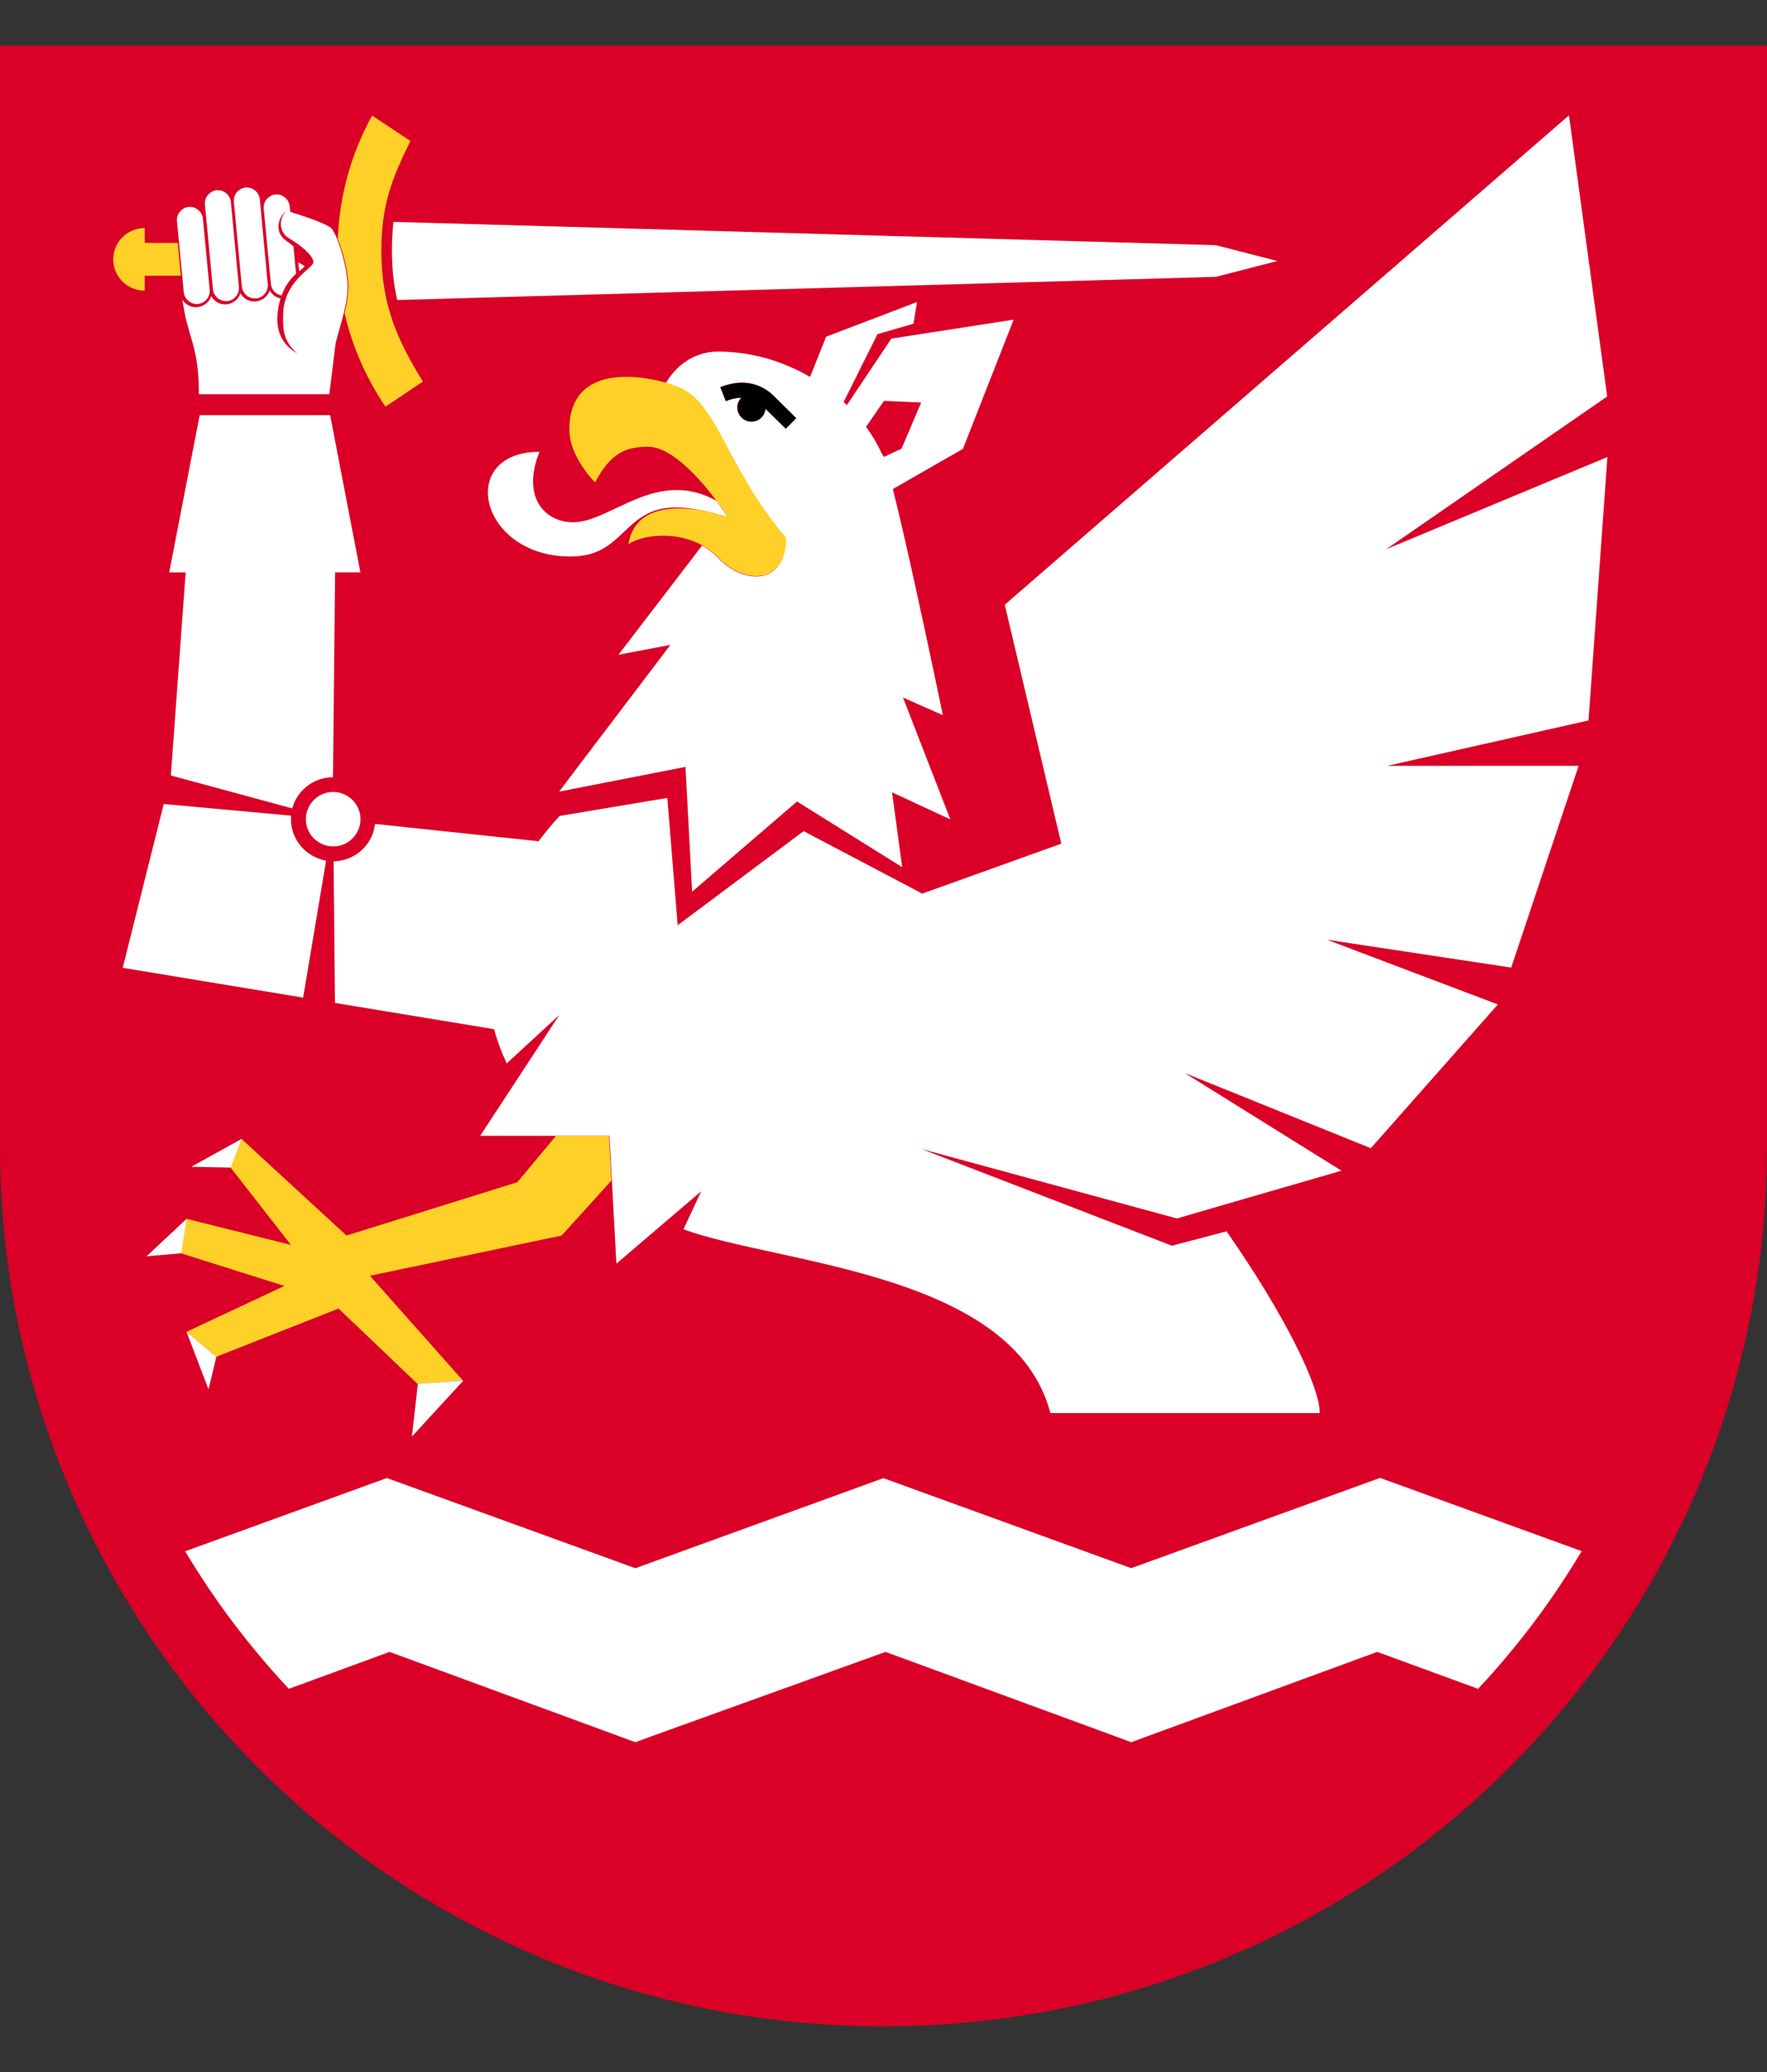
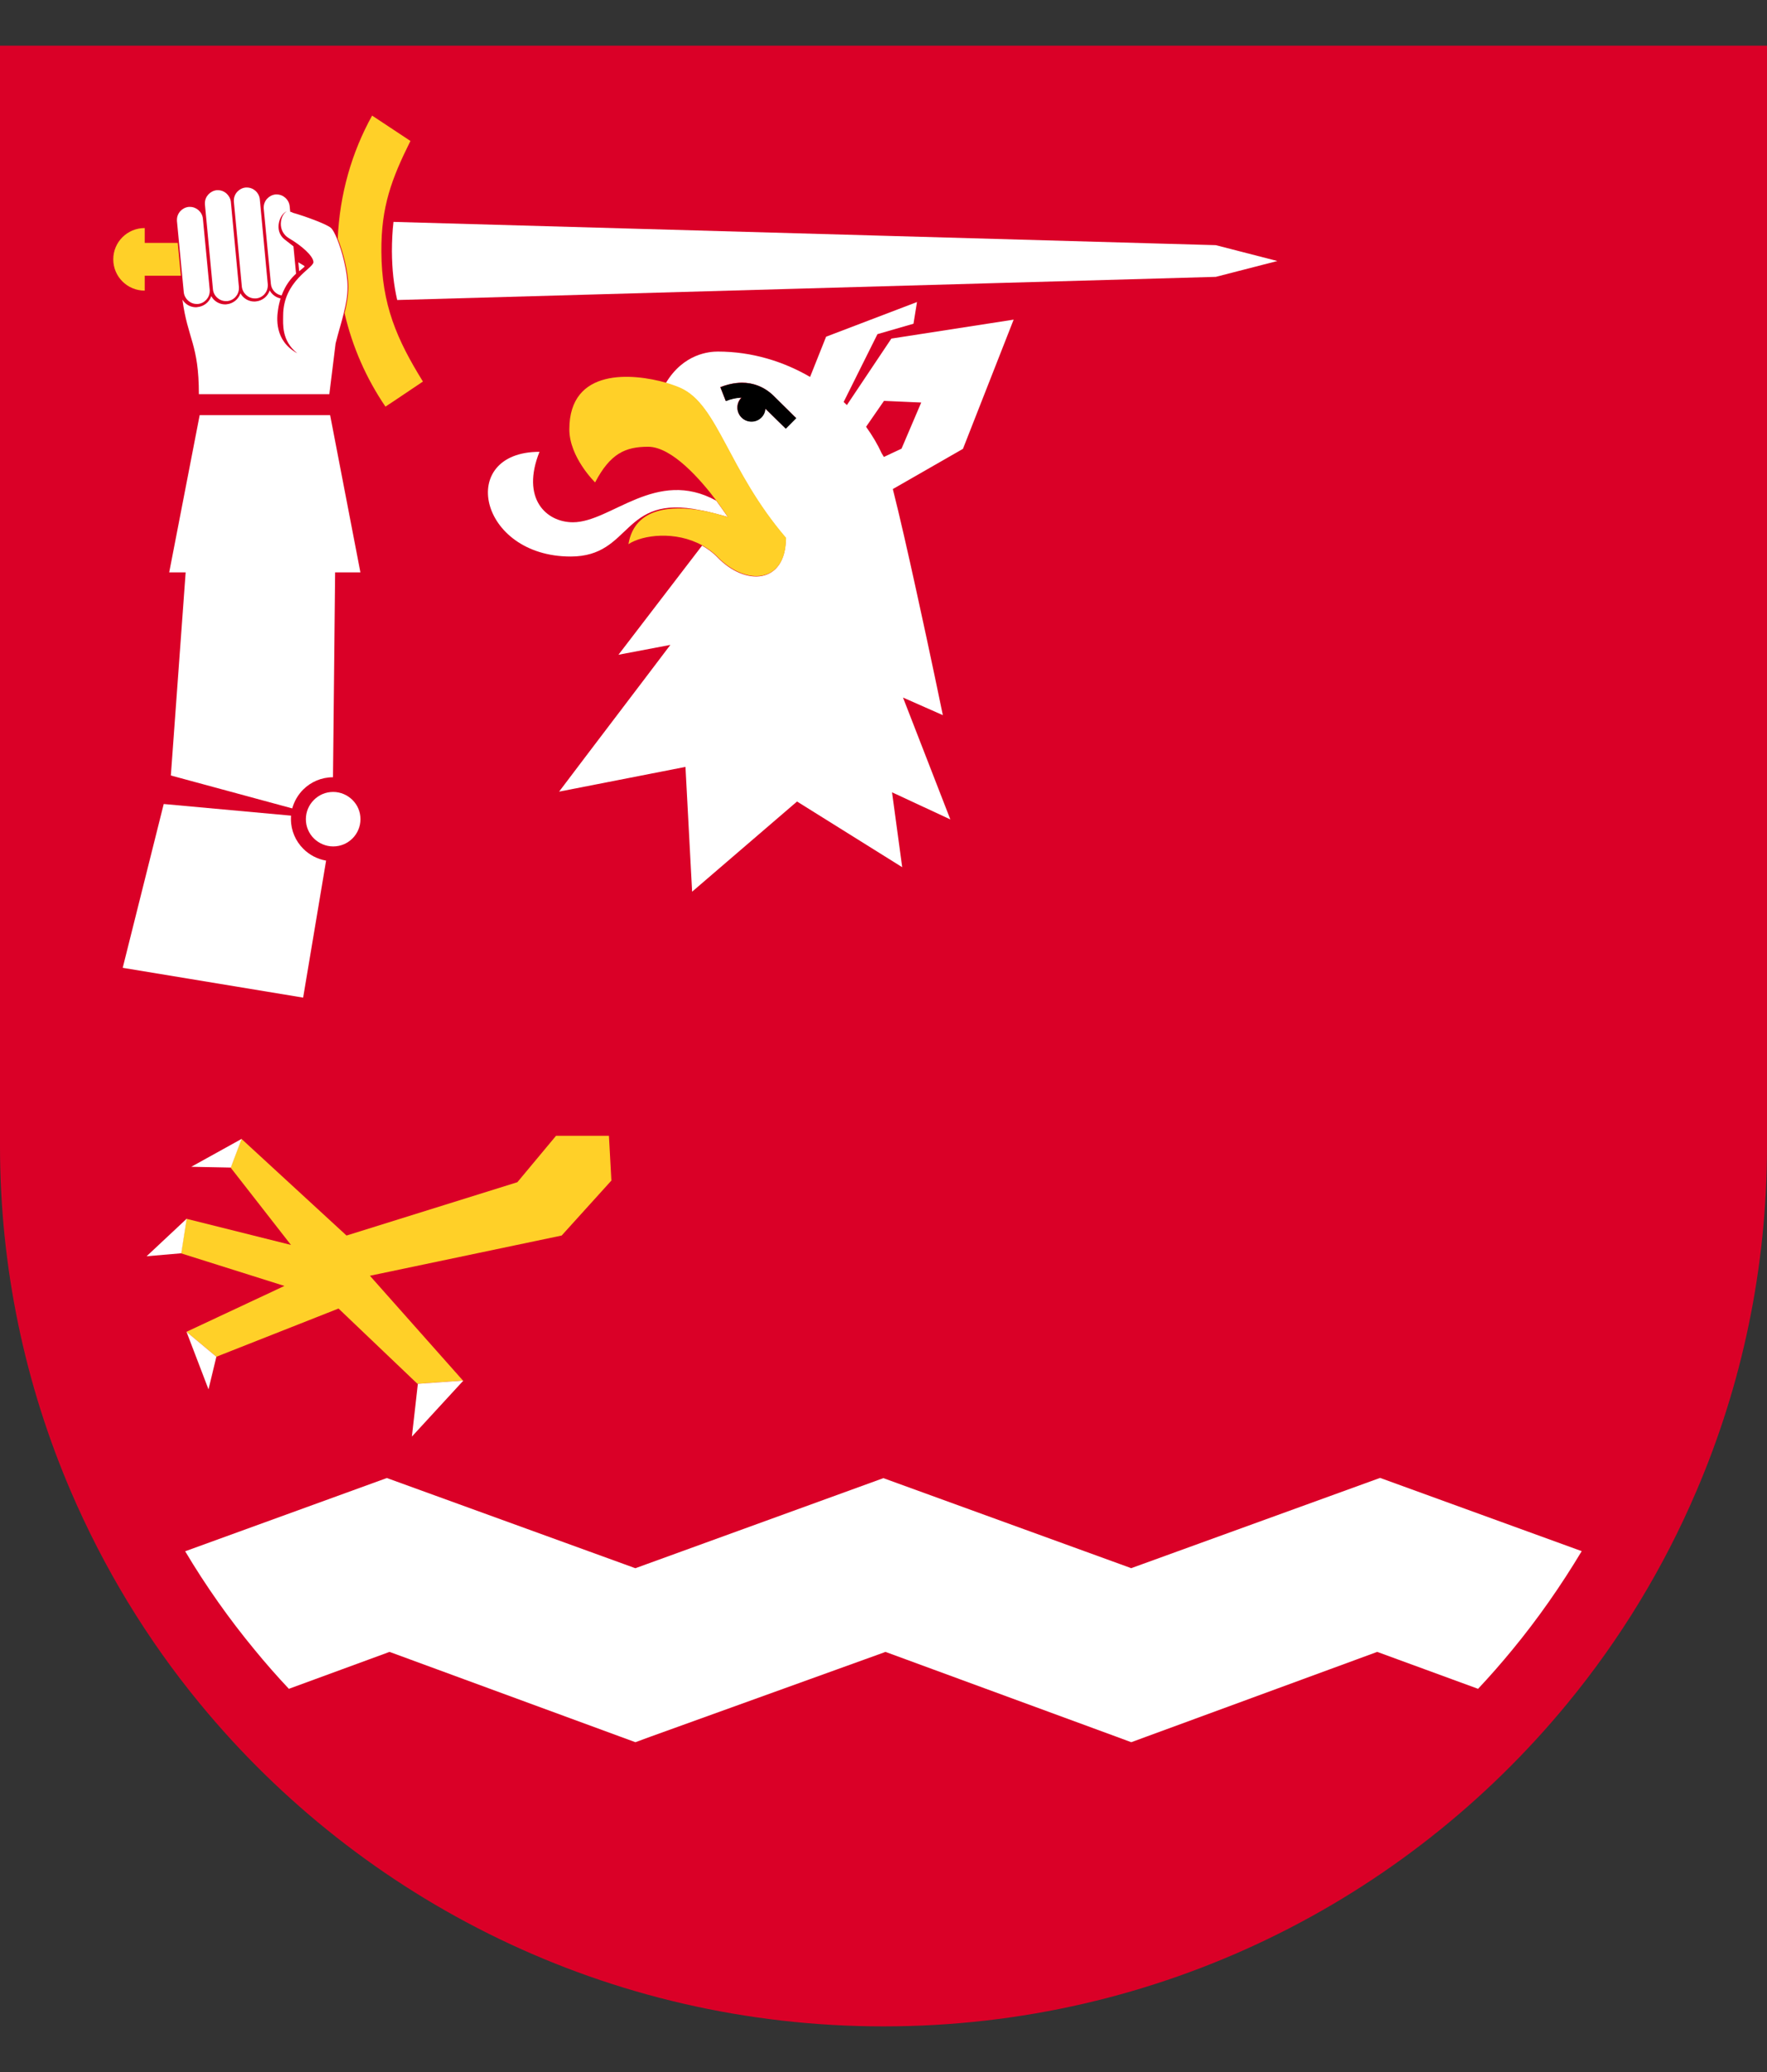
<svg xmlns="http://www.w3.org/2000/svg" width="29" height="34" viewBox="0 0 29 34" fill="none">
  <rect x="0" y="0" width="29" height="34" fill="#333333" stroke="none" />
  <path d="M0 0.749V18.805C0 20.814 0.415 22.727 1.16 24.466C1.702 25.73 2.415 26.904 3.278 27.952C5.937 31.187 9.978 33.251 14.501 33.251C19.026 33.251 23.065 31.187 25.724 27.952C26.587 26.904 27.303 25.73 27.843 24.464C28.587 22.727 29 20.814 29 18.805V0.749H0Z" fill="#DA0027" />
-   <path d="M26.377 6.506L25.75 1.893L16.49 9.923L17.418 13.844L15.129 14.666L15.12 14.655L13.189 13.638L11.122 15.182L10.952 13.093L9.184 13.389C9.072 13.509 8.956 13.649 8.838 13.804L6.155 13.52C6.137 13.68 6.066 13.822 5.956 13.931C5.834 14.053 5.662 14.131 5.475 14.133L5.497 16.457L8.109 16.888C8.158 17.073 8.227 17.259 8.316 17.45L9.179 16.655L8.468 17.741L7.881 18.637H9.134H10.002L10.042 19.372L10.116 20.736L10.925 20.045L11.508 19.548L11.217 20.172C12.783 20.743 16.635 20.878 17.239 23.187H21.66C21.66 22.752 21.089 21.578 20.13 20.205L19.233 20.441L15.123 18.854L19.316 19.994L19.864 19.834L22.016 19.21L19.445 17.608L22.498 18.841L24.583 16.482L21.778 15.42L24.802 15.877L25.908 12.567H22.766L26.071 11.822L26.381 7.499L22.75 9.012L26.377 6.506Z" fill="white" />
  <path d="M11.25 12.584L11.359 14.632L13.081 13.152L14.807 14.23L14.64 13.001L15.597 13.446L14.82 11.446L15.474 11.735C15.474 11.735 15.264 10.715 15.032 9.664C14.901 9.067 14.763 8.458 14.653 8.025L15.804 7.365L16.636 5.245L14.629 5.556L13.899 6.647C13.882 6.629 13.864 6.614 13.846 6.596L14.401 5.483L14.992 5.312L15.05 4.956L13.558 5.525L13.295 6.185C12.86 5.932 12.343 5.769 11.781 5.769C11.649 5.769 11.219 5.798 10.927 6.287C11.025 6.316 11.107 6.345 11.165 6.372C11.781 6.647 11.944 7.716 12.896 8.831C12.896 9.589 12.233 9.618 11.781 9.151C11.703 9.069 11.613 9.004 11.522 8.953L10.15 10.744L10.255 10.724L11.002 10.582L10.612 11.097L9.608 12.419L9.176 12.99L11.25 12.584ZM14.508 6.578L15.119 6.605L14.796 7.362L14.506 7.498L14.47 7.438C14.403 7.291 14.316 7.145 14.214 7.003L14.508 6.578ZM12.894 7.031C12.894 7.031 12.722 6.863 12.559 6.703C12.555 6.756 12.534 6.807 12.494 6.847C12.405 6.936 12.26 6.938 12.169 6.849C12.08 6.76 12.077 6.616 12.166 6.525L12.169 6.523C12.082 6.523 11.993 6.545 11.91 6.578L11.821 6.352C11.93 6.309 12.051 6.28 12.175 6.278C12.265 6.278 12.356 6.294 12.445 6.329C12.534 6.365 12.621 6.42 12.7 6.498C12.784 6.583 12.876 6.672 12.945 6.74C13.014 6.809 13.063 6.858 13.063 6.858L12.894 7.031Z" fill="white" />
  <path d="M9.994 18.637H9.126L8.491 19.399L5.687 20.274L3.963 18.688L3.785 19.159L4.775 20.428L3.06 19.999L2.971 20.566L4.668 21.101L3.06 21.854L3.551 22.263L5.556 21.472L6.851 22.707L7.598 22.654L6.071 20.934L9.218 20.274L10.034 19.372L9.994 18.637Z" fill="#FFD028" />
  <path d="M6.519 4.923L19.954 4.543L20.964 4.283L19.954 4.023L6.458 3.641C6.441 3.79 6.432 3.95 6.432 4.125C6.434 4.421 6.463 4.681 6.519 4.923Z" fill="white" />
  <path d="M5.655 5.139C5.784 5.696 6.014 6.214 6.326 6.672L6.451 6.59L6.941 6.261C6.513 5.57 6.263 4.999 6.259 4.128C6.254 3.39 6.428 2.932 6.736 2.313L6.239 1.984L6.107 1.897C5.773 2.499 5.574 3.188 5.543 3.917C5.628 4.123 5.717 4.459 5.717 4.708C5.715 4.857 5.69 4.997 5.655 5.139Z" fill="#FFD028" />
  <path d="M4.896 4.304L4.91 4.45C4.945 4.422 4.976 4.397 4.999 4.375L4.992 4.362L4.896 4.304Z" fill="white" />
  <path d="M3.442 4.777C3.442 4.77 3.442 4.763 3.442 4.757L3.33 3.588C3.319 3.479 3.225 3.395 3.118 3.395C3.112 3.395 3.105 3.395 3.098 3.395C2.989 3.406 2.904 3.499 2.904 3.606C2.904 3.613 2.904 3.619 2.904 3.626L3.016 4.795C3.027 4.903 3.121 4.988 3.228 4.988C3.234 4.988 3.241 4.988 3.248 4.988C3.359 4.977 3.442 4.883 3.442 4.777Z" fill="white" />
  <path d="M3.921 4.73C3.921 4.723 3.921 4.717 3.921 4.71L3.789 3.315C3.778 3.206 3.684 3.121 3.577 3.121C3.571 3.121 3.564 3.121 3.557 3.121C3.448 3.133 3.363 3.226 3.363 3.333C3.363 3.339 3.363 3.346 3.363 3.353L3.495 4.748C3.506 4.857 3.6 4.941 3.707 4.941C3.713 4.941 3.72 4.941 3.727 4.941C3.836 4.932 3.921 4.839 3.921 4.73Z" fill="white" />
  <path d="M4.395 4.686C4.395 4.679 4.395 4.672 4.395 4.666L4.264 3.27C4.253 3.161 4.159 3.077 4.052 3.077C4.045 3.077 4.039 3.077 4.032 3.077C3.923 3.088 3.838 3.181 3.838 3.288C3.838 3.295 3.838 3.301 3.838 3.308L3.969 4.703C3.981 4.812 4.074 4.897 4.181 4.897C4.188 4.897 4.195 4.897 4.201 4.897C4.313 4.888 4.395 4.792 4.395 4.686Z" fill="white" />
  <path d="M4.763 3.475L4.754 3.384C4.743 3.275 4.649 3.191 4.542 3.191C4.535 3.191 4.529 3.191 4.522 3.191C4.413 3.202 4.328 3.295 4.328 3.402C4.328 3.409 4.328 3.415 4.328 3.422L4.446 4.66C4.455 4.757 4.531 4.833 4.622 4.848C4.685 4.677 4.776 4.566 4.859 4.491L4.816 4.042C4.769 4.006 4.72 3.966 4.671 3.929C4.484 3.78 4.595 3.506 4.709 3.466C4.6 3.52 4.54 3.791 4.745 3.911C4.95 4.031 5.144 4.202 5.144 4.302C5.144 4.402 4.647 4.608 4.647 5.179C4.647 5.319 4.618 5.588 4.879 5.797C4.497 5.588 4.544 5.208 4.564 5.077C4.573 5.011 4.589 4.951 4.604 4.897C4.529 4.882 4.464 4.833 4.426 4.766C4.395 4.862 4.308 4.935 4.201 4.946C4.192 4.946 4.185 4.948 4.176 4.948C4.078 4.948 3.991 4.895 3.946 4.813C3.915 4.908 3.828 4.982 3.721 4.993C3.712 4.993 3.706 4.995 3.697 4.995C3.599 4.995 3.512 4.942 3.467 4.859C3.436 4.955 3.349 5.028 3.242 5.039C3.233 5.039 3.226 5.042 3.217 5.042C3.123 5.042 3.041 4.993 2.994 4.917C3.081 5.566 3.264 5.648 3.264 6.468H5.405L5.508 5.635C5.552 5.455 5.604 5.297 5.641 5.142C5.677 4.999 5.704 4.859 5.704 4.706C5.704 4.457 5.615 4.122 5.53 3.915C5.497 3.835 5.465 3.775 5.438 3.746C5.383 3.684 4.995 3.544 4.805 3.491C4.794 3.482 4.778 3.478 4.763 3.475Z" fill="white" />
  <path d="M2.375 4.524H2.943H2.968L2.917 3.986H2.892H2.375V3.742C2.089 3.742 1.859 3.971 1.859 4.255C1.859 4.54 2.089 4.769 2.375 4.769V4.524Z" fill="#FFD028" />
  <path d="M4.978 13.928C4.853 13.804 4.775 13.631 4.775 13.442C4.775 13.422 4.775 13.402 4.777 13.384L2.687 13.193L2.014 15.881L4.975 16.37L5.352 14.122C5.207 14.097 5.078 14.028 4.978 13.928Z" fill="white" />
  <path d="M4.976 12.956C5.101 12.831 5.275 12.754 5.465 12.754L5.5 9.392H5.915L5.418 6.812H3.277L2.777 9.392H3.047L2.804 12.725L4.796 13.265C4.829 13.147 4.892 13.04 4.976 12.956Z" fill="white" />
  <path d="M5.468 13.889C5.593 13.889 5.702 13.84 5.785 13.758C5.865 13.678 5.916 13.566 5.916 13.442C5.916 13.318 5.867 13.209 5.785 13.127C5.704 13.047 5.593 12.995 5.468 12.995C5.343 12.995 5.234 13.044 5.151 13.127C5.071 13.207 5.02 13.318 5.02 13.442C5.02 13.566 5.069 13.675 5.151 13.758C5.234 13.838 5.345 13.889 5.468 13.889Z" fill="white" />
  <path d="M12.948 6.744C12.879 6.675 12.788 6.586 12.703 6.502C12.625 6.424 12.538 6.368 12.449 6.333C12.36 6.297 12.268 6.282 12.179 6.282C12.052 6.282 11.931 6.311 11.824 6.355L11.913 6.582C11.998 6.548 12.087 6.528 12.172 6.526L12.17 6.528C12.081 6.617 12.081 6.764 12.172 6.853C12.261 6.942 12.409 6.942 12.498 6.851C12.538 6.811 12.56 6.757 12.562 6.706C12.723 6.866 12.897 7.035 12.897 7.035L13.069 6.862C13.066 6.862 13.017 6.813 12.948 6.744Z" fill="black" />
  <path d="M11.847 8.343C11.821 8.305 11.789 8.263 11.756 8.216C10.768 7.672 10.03 8.57 9.403 8.57C8.964 8.57 8.547 8.181 8.854 7.414C7.492 7.414 7.855 9.132 9.365 9.132C10.38 9.132 10.193 8.101 11.495 8.372C11.631 8.394 11.863 8.461 11.945 8.483L11.847 8.343Z" fill="white" />
  <path d="M12.901 8.824C11.947 7.711 11.786 6.642 11.17 6.365C11.112 6.34 11.032 6.309 10.932 6.28C10.387 6.125 9.344 6.027 9.344 7.045C9.344 7.505 9.767 7.916 9.767 7.916C10.017 7.438 10.267 7.331 10.637 7.331C11.03 7.331 11.503 7.876 11.757 8.215C11.793 8.262 11.822 8.304 11.848 8.342C11.911 8.429 11.944 8.484 11.944 8.484C11.944 8.484 11.902 8.469 11.828 8.449C11.748 8.427 11.627 8.395 11.494 8.373C11.048 8.3 10.416 8.313 10.314 8.929C10.548 8.775 11.088 8.707 11.525 8.949C11.616 9 11.706 9.064 11.784 9.146C12.239 9.611 12.901 9.584 12.901 8.824Z" fill="#FFD028" />
  <path d="M3.139 19.146L3.788 19.159L3.966 18.688L3.139 19.146Z" fill="white" />
  <path d="M2.406 20.614L2.975 20.565L3.064 19.998L2.406 20.614Z" fill="white" />
  <path d="M3.422 22.798L3.551 22.263L3.061 21.854L3.422 22.798Z" fill="white" />
  <path d="M6.76 23.573L7.605 22.654L6.858 22.707L6.76 23.573Z" fill="white" />
  <path d="M22.65 24.251L18.577 25.728L18.568 25.733L14.498 24.255L10.428 25.733L10.419 25.73L6.349 24.253L3.039 25.455C3.378 26.024 3.759 26.564 4.179 27.072C4.359 27.292 4.547 27.506 4.741 27.712L6.393 27.106L10.428 28.588L10.684 28.494L14.498 27.119L14.532 27.106L18.312 28.494L18.566 28.588L22.603 27.106L24.258 27.712C24.452 27.506 24.639 27.292 24.82 27.072C25.239 26.564 25.618 26.021 25.959 25.453L22.65 24.251Z" fill="white" />
</svg>